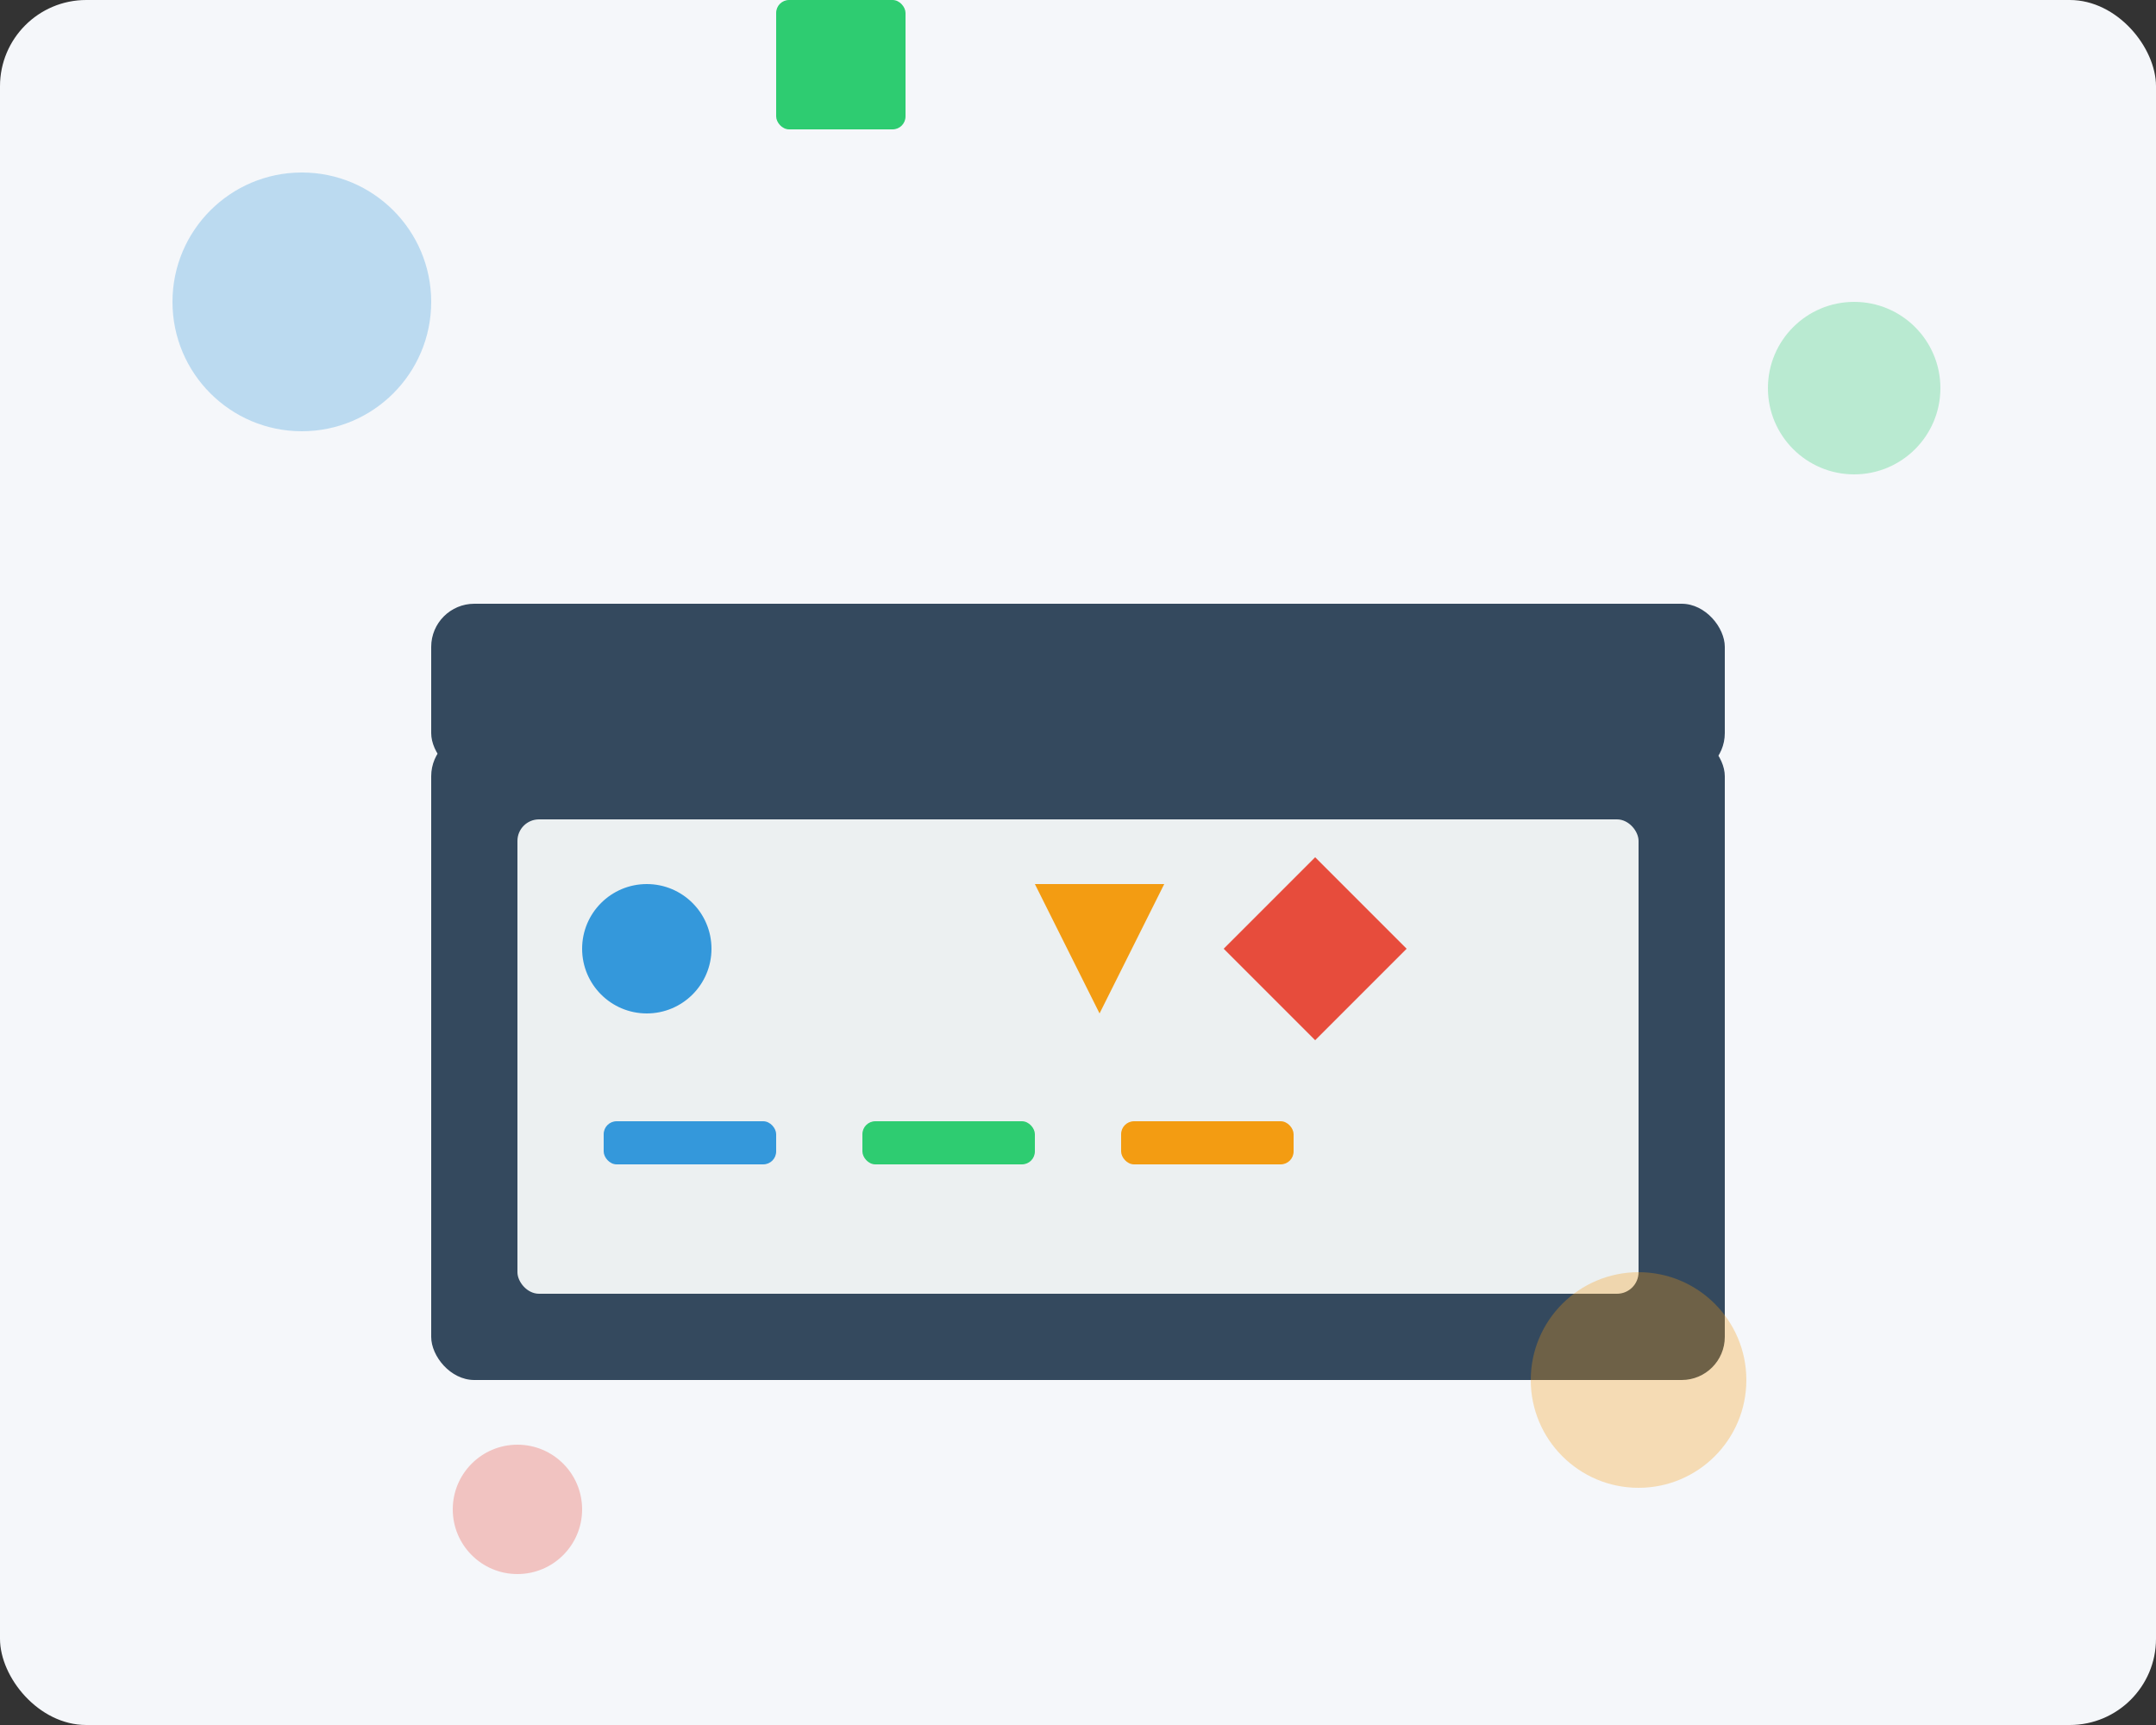
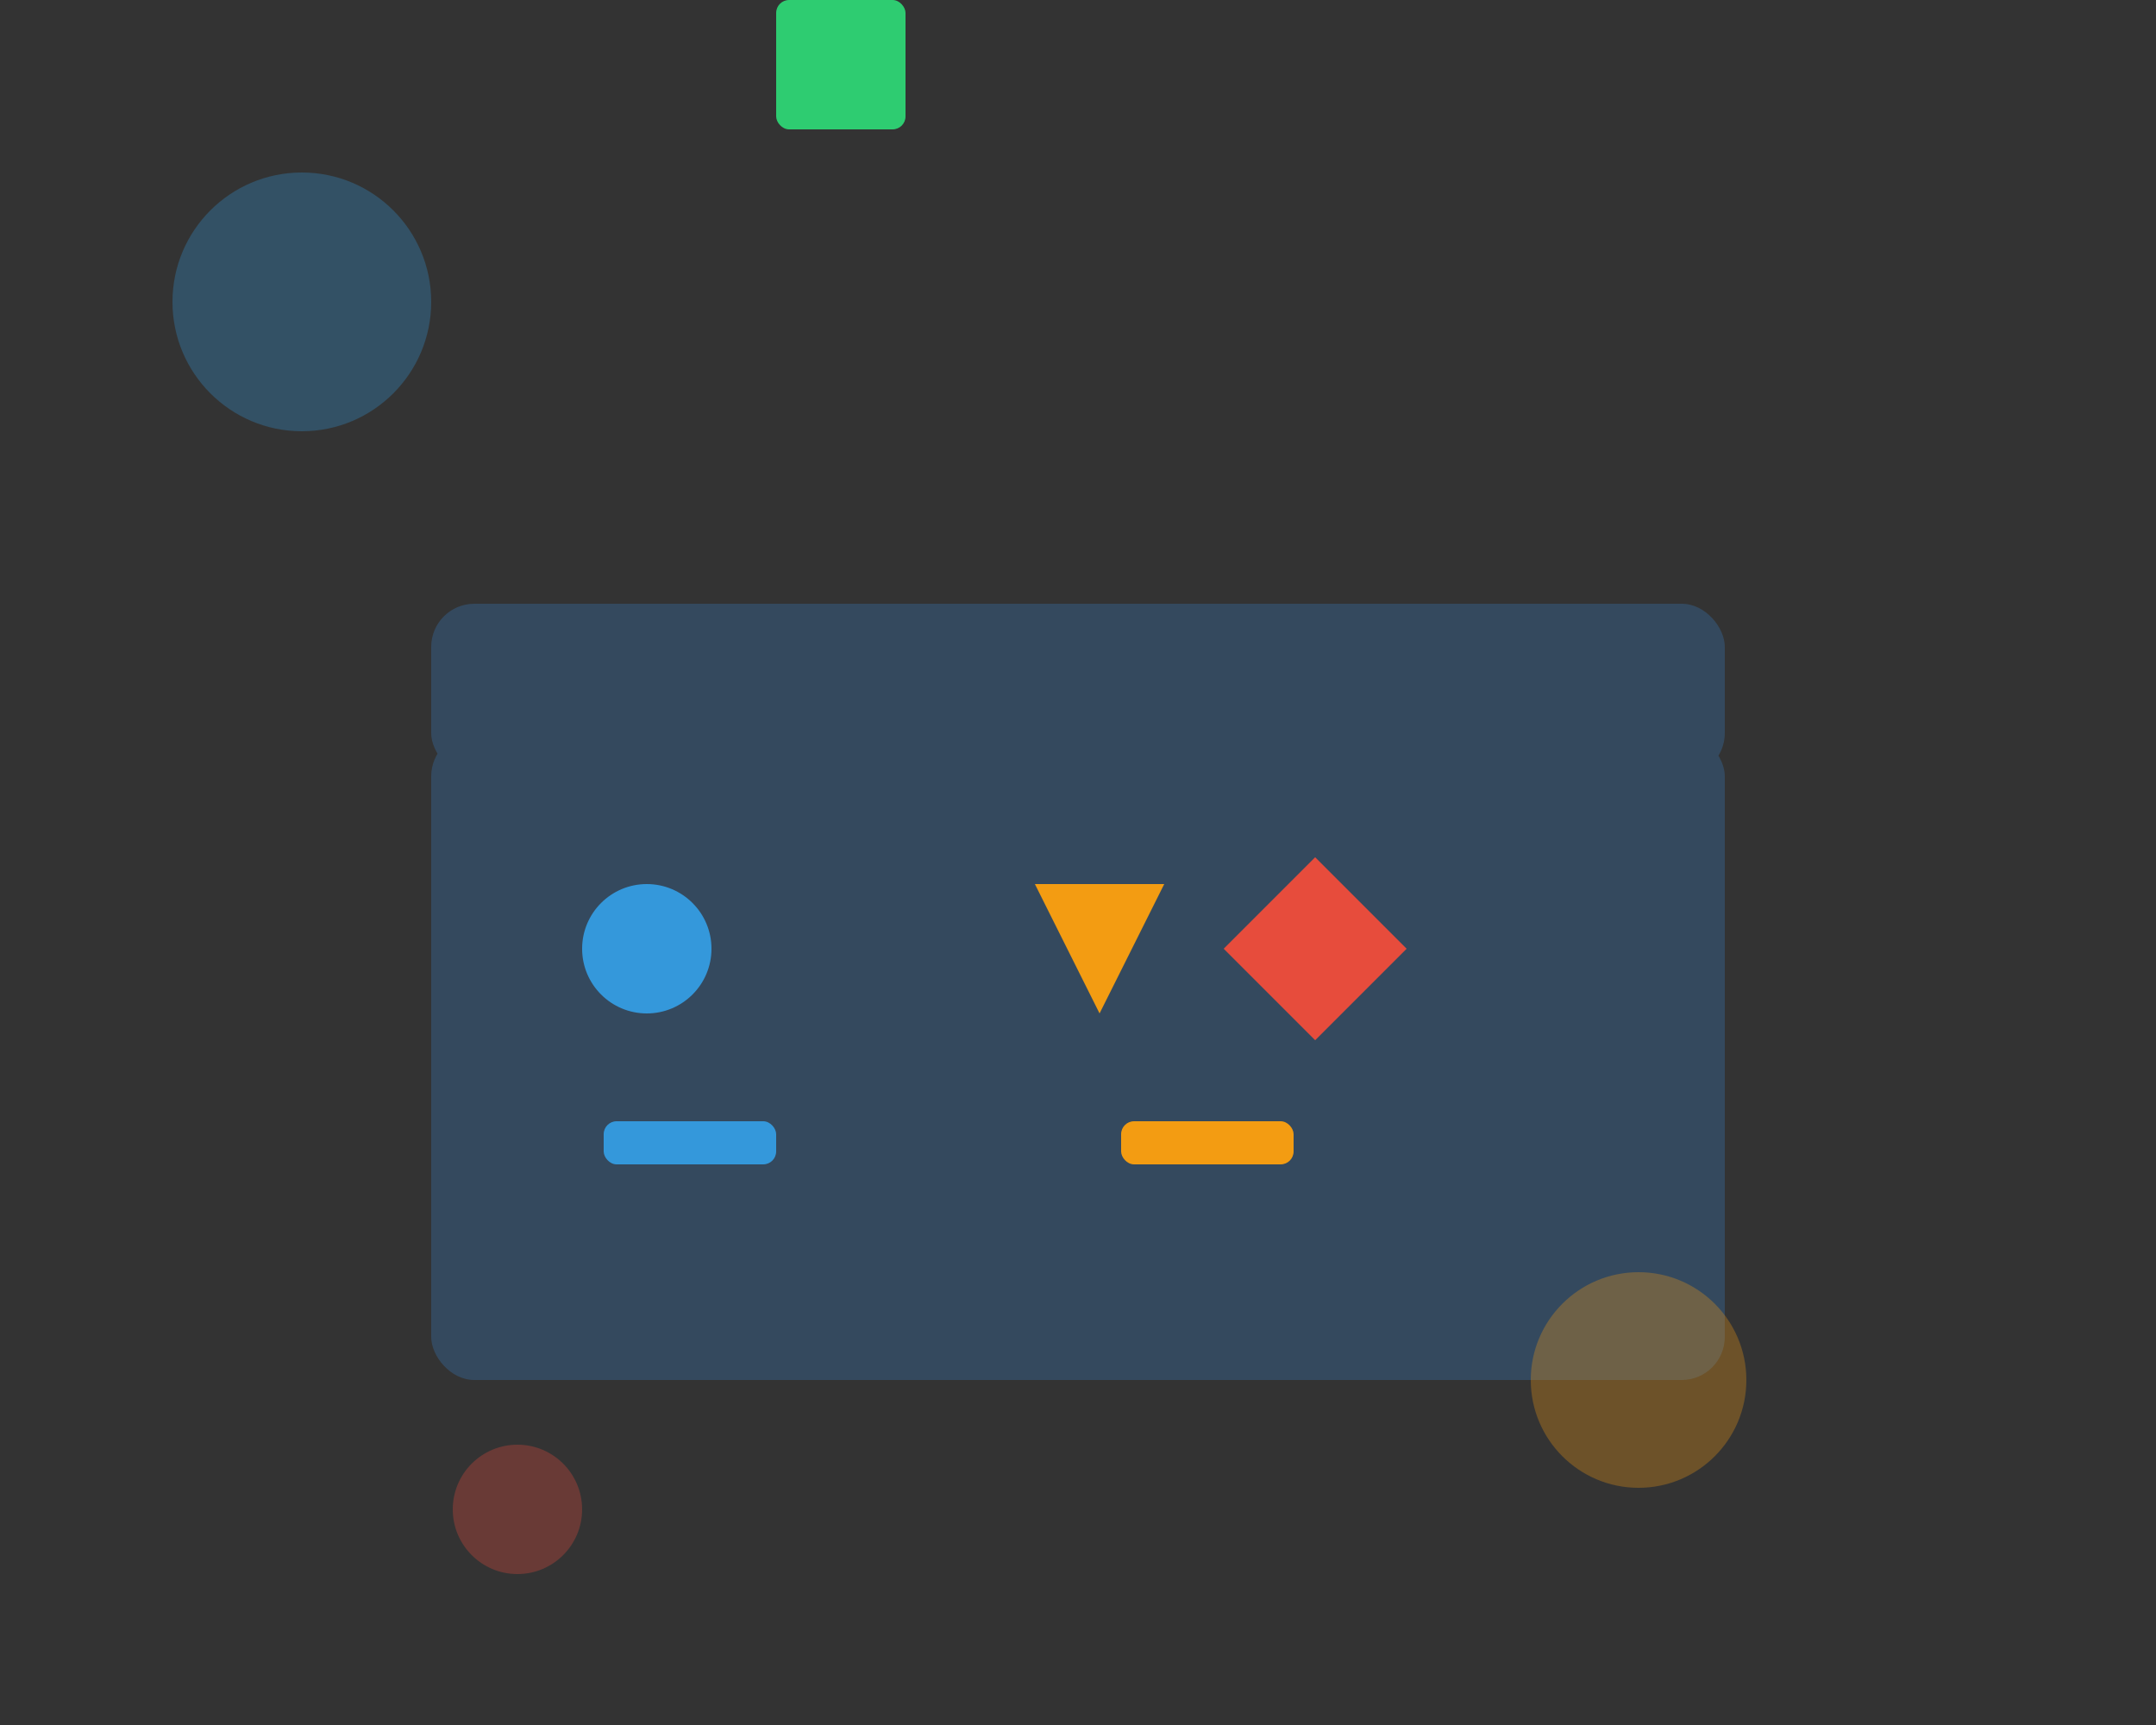
<svg xmlns="http://www.w3.org/2000/svg" viewBox="0 0 500 400">
  <rect x="0" y="0" width="500" height="400" fill="#333333" stroke="none" />
  <style>
    .bg { fill: #f5f7fa; }
    .primary { fill: #3498db; }
    .secondary { fill: #2ecc71; }
    .accent { fill: #f39c12; }
    .dark { fill: #34495e; }
    .light { fill: #ecf0f1; }
    .tools { fill: #e74c3c; }
  </style>
-   <rect class="bg" x="0" y="0" width="500" height="400" rx="20" />
  <rect class="dark" x="100" y="170" width="300" height="150" rx="10" />
  <rect class="dark" x="100" y="140" width="300" height="40" rx="10" />
-   <rect class="light" x="120" y="190" width="260" height="110" rx="5" />
  <circle class="primary" cx="150" cy="220" r="15" />
  <rect class="secondary" x="180" cy="205" width="30" height="30" rx="3" />
  <polygon class="accent" points="240,205 270,205 255,235" />
  <rect class="tools" x="290" y="205" width="30" height="30" transform="rotate(45 305 220)" />
  <rect class="primary" x="140" y="260" width="40" height="10" rx="3" />
-   <rect class="secondary" x="200" y="260" width="40" height="10" rx="3" />
  <rect class="accent" x="260" y="260" width="40" height="10" rx="3" />
  <circle class="primary" cx="70" cy="70" r="30" opacity="0.3" />
-   <circle class="secondary" cx="430" cy="90" r="20" opacity="0.3" />
  <circle class="accent" cx="380" cy="320" r="25" opacity="0.3" />
  <circle class="tools" cx="120" cy="350" r="15" opacity="0.3" />
</svg>